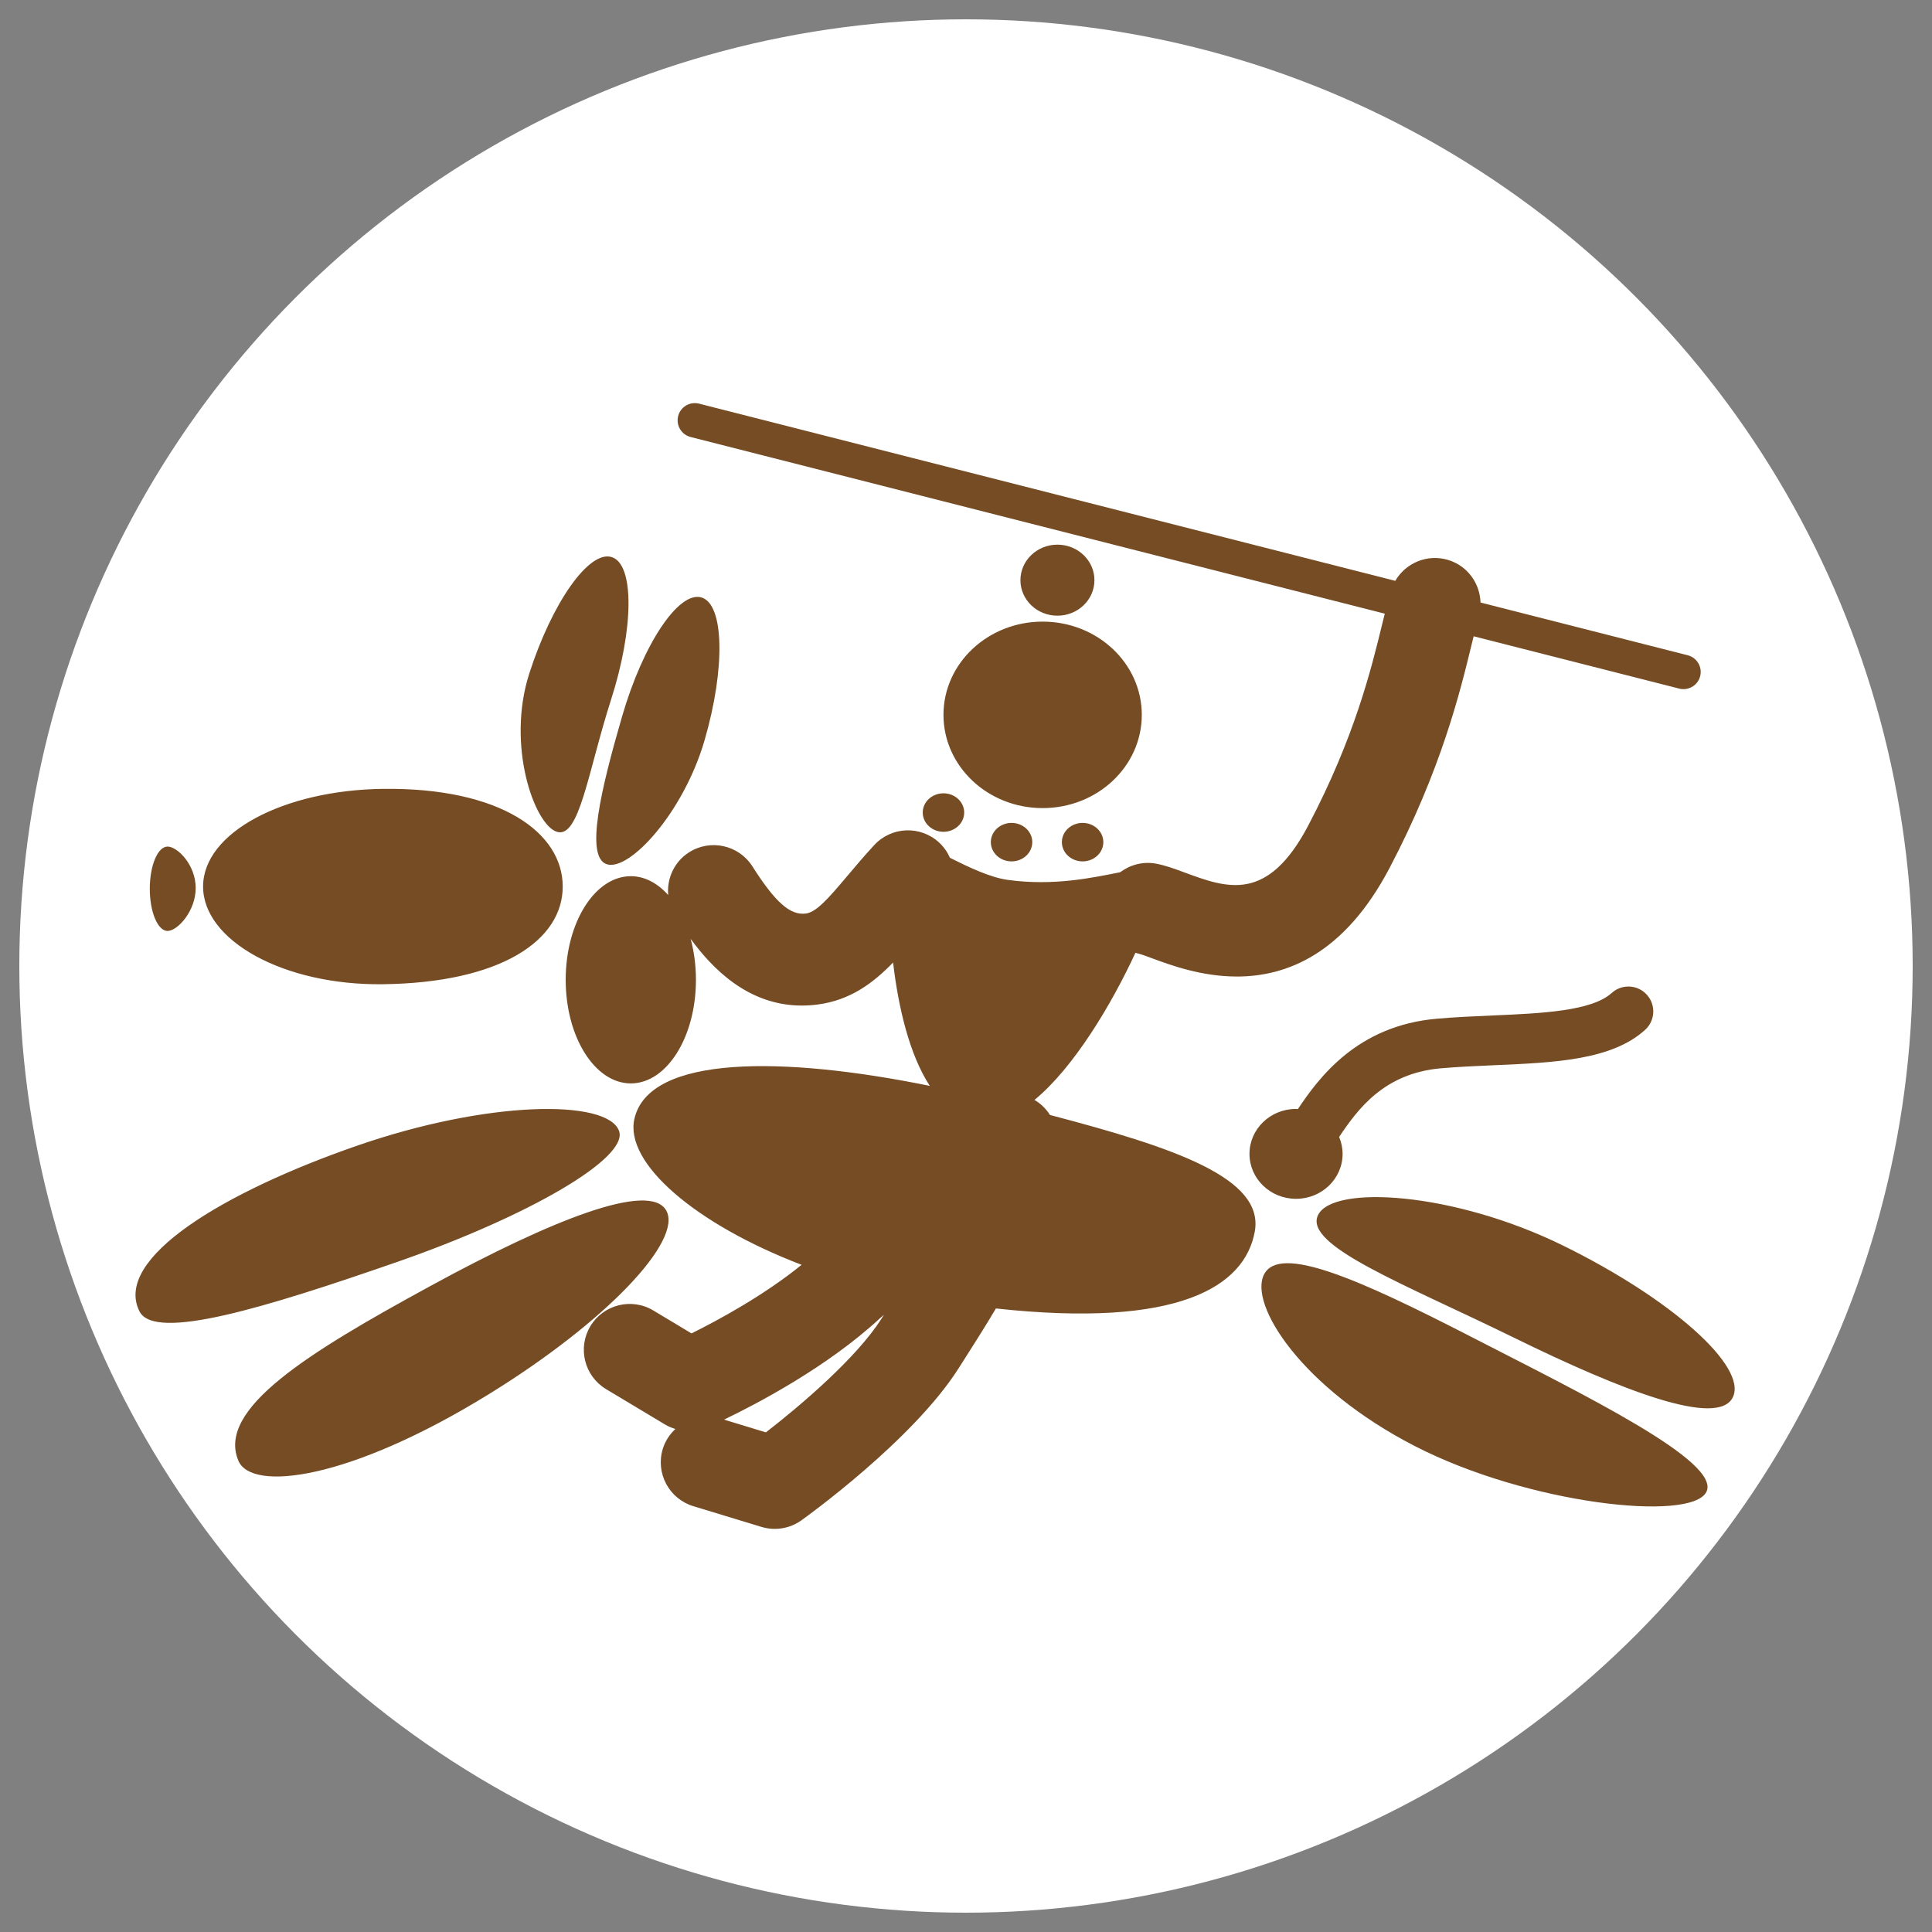
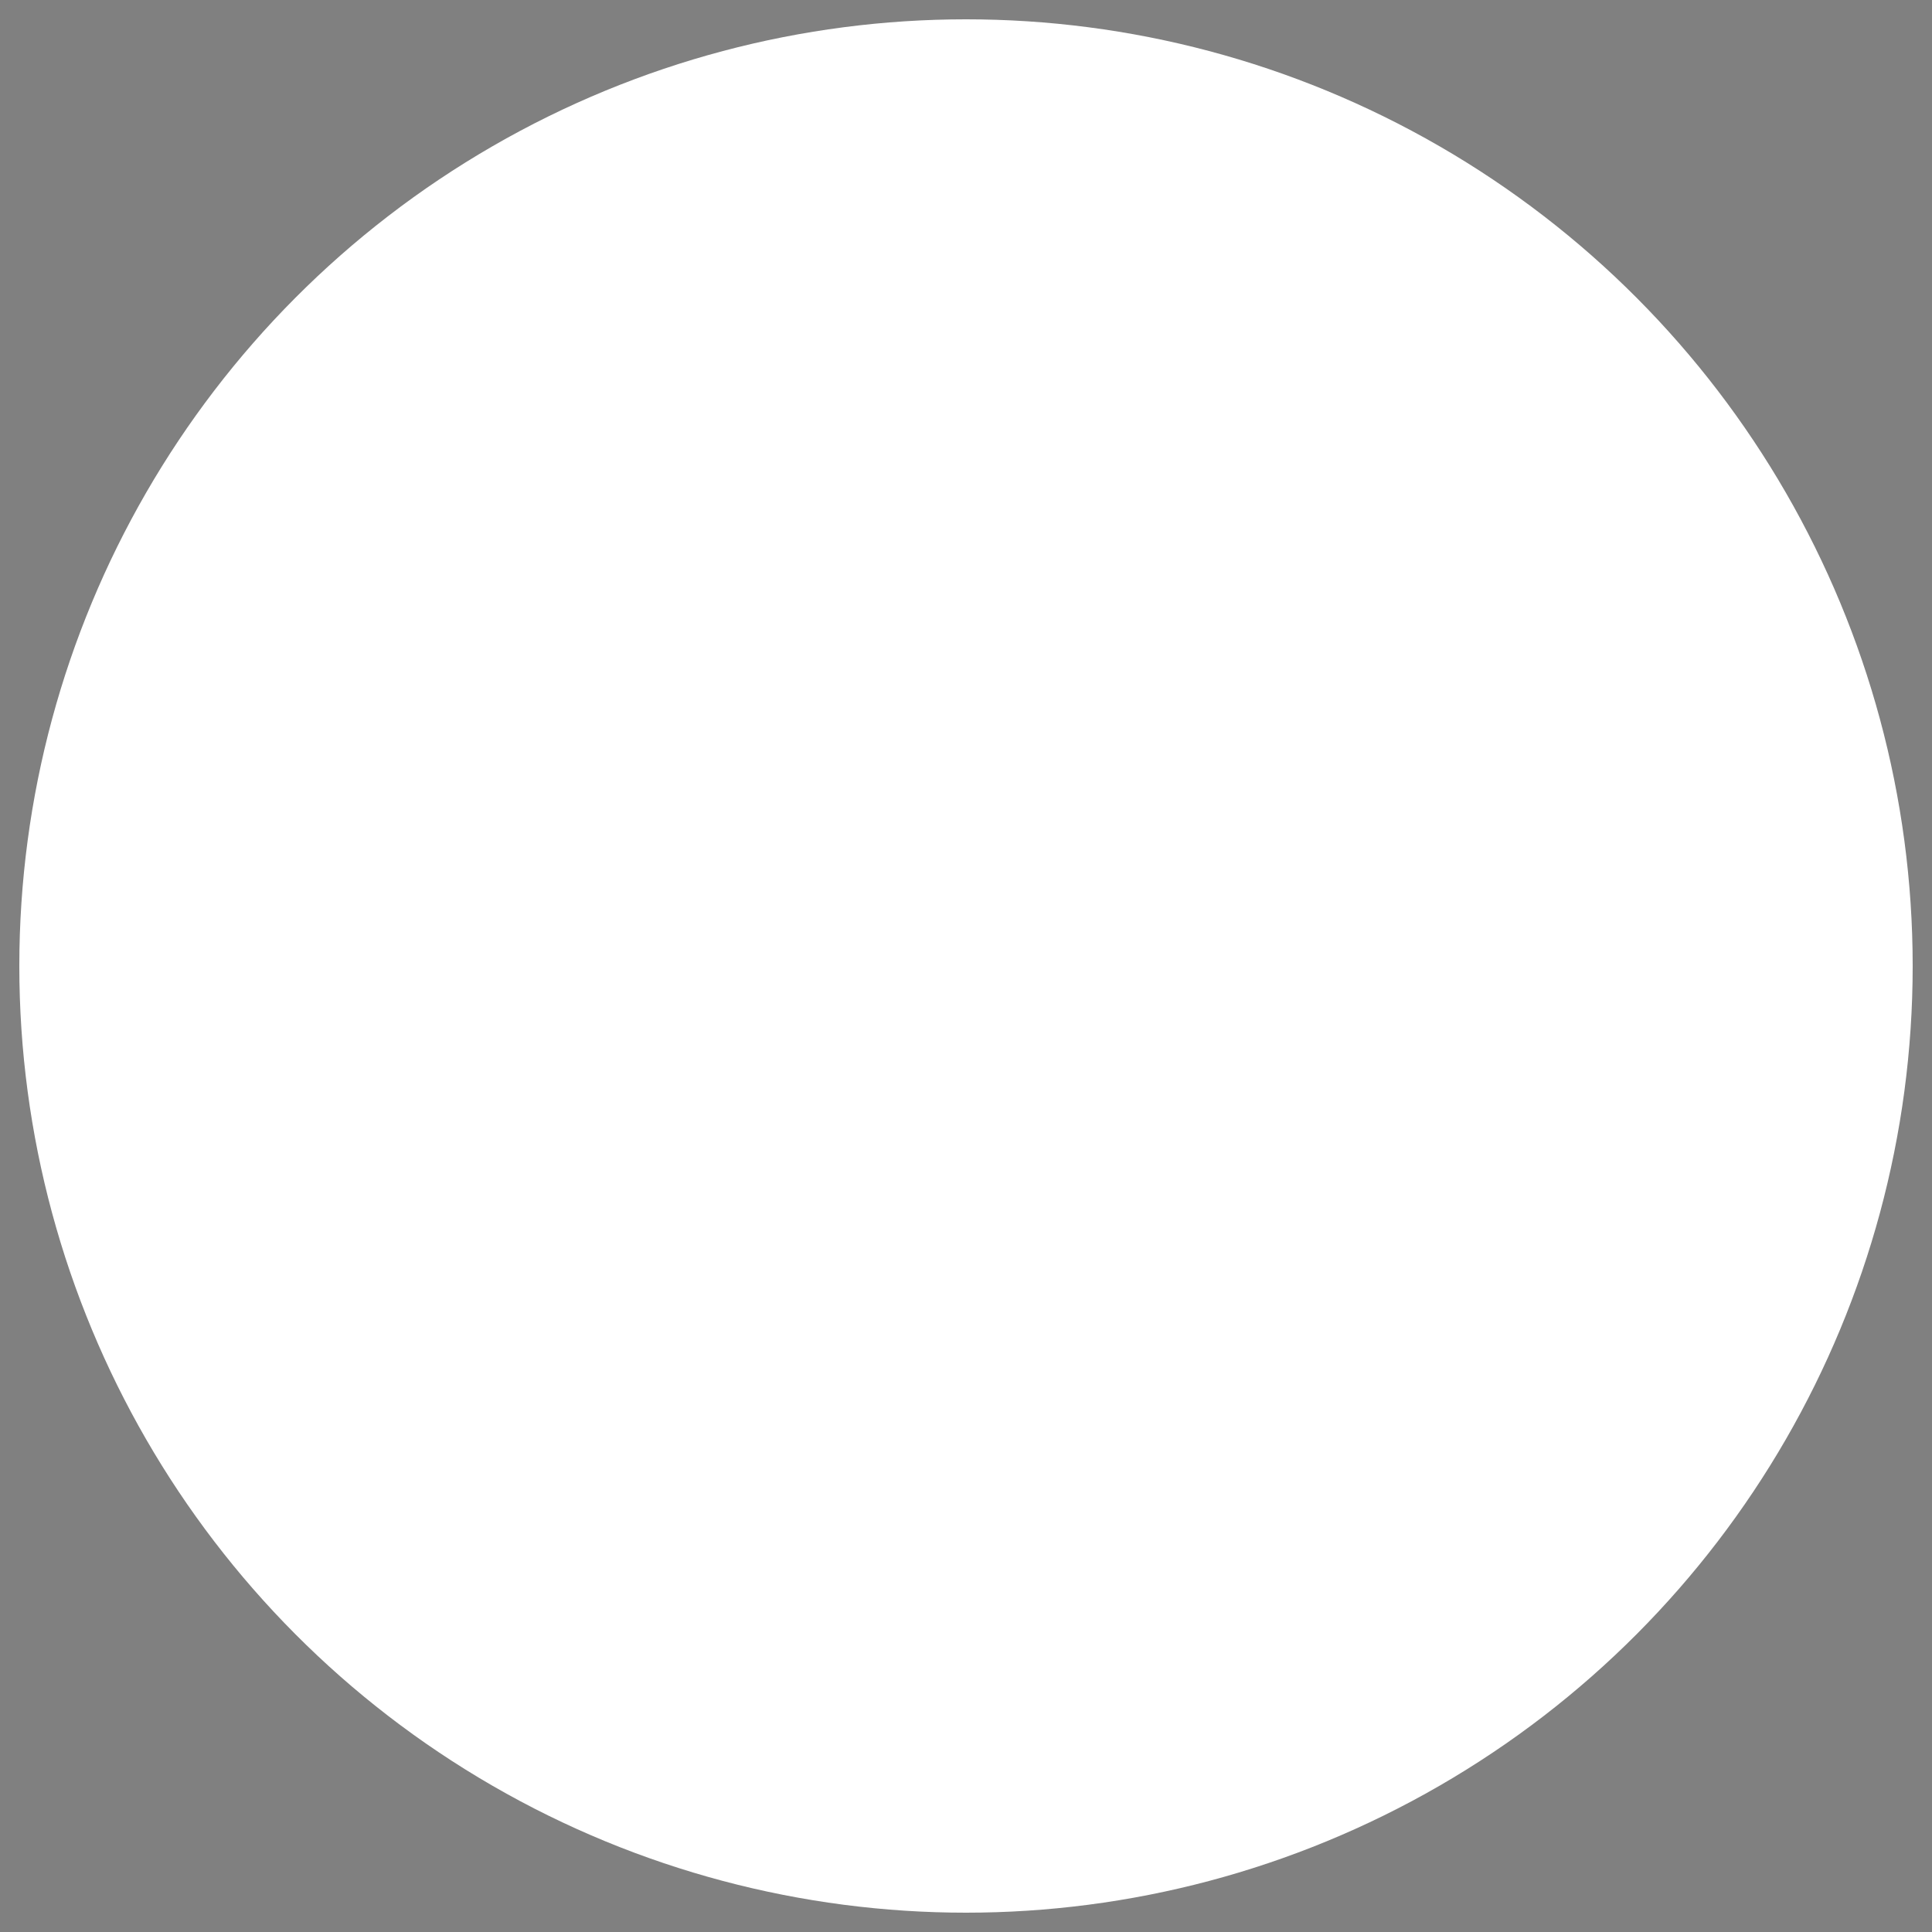
<svg xmlns="http://www.w3.org/2000/svg" version="1.1" viewBox="0 0 500 500">
  <rect x="0" y="0" width="500" height="500" fill="#808080" stroke="none" />
  <style>
@media (prefers-color-scheme: dark) { 
	.icon-front { fill: #ffaa66 }
	.icon-back-ground { fill: #000000 }
}
</style>
  <circle class="icon-back-ground" fill="#ffffff" cx="250" cy="250" r="245" />
-   <path class="icon-front" fill="#754c24" d="m 52.557,229.438 c 0,-13.961 20.838,-24.959 46.541,-25.281 30.45,-0.384 46.535,11.32 46.535,25.281 0,13.961 -16.086,24.894 -46.535,25.279 -25.703,0.323 -46.541,-11.318 -46.541,-25.279 z m -9.193,11.491 c 2.541,0 7.281,-5.079 7.281,-11.109 0,-6.032 -4.74,-10.727 -7.281,-10.727 -2.536,0 -4.597,4.887 -4.597,10.915 0,6.035 2.061,10.92 4.597,10.92 z M 144.103,215.268 c 5.84,1.874 8.063,-15.61 14.018,-34.137 5.962,-18.528 6.057,-35.071 0.216,-36.95 -5.84,-1.881 -15.403,11.619 -21.367,30.145 -5.955,18.528 1.291,39.062 7.133,40.941 z m 13.024,8.422 c 5.893,1.718 19.794,-13.446 25.222,-32.137 5.43,-18.689 5.056,-35.228 -0.828,-36.939 -5.895,-1.711 -15.08,12.051 -20.508,30.738 -5.43,18.687 -9.772,36.626 -3.886,38.338 z m 3.063,68.945 c -3.124,-8.211 -33.928,-7.885 -67.937,3.924 -34.009,11.809 -63.06,29.023 -56.164,42.812 3.928,7.854 32.598,-0.944 66.606,-12.751 34.004,-11.816 60.17,-26.958 57.496,-33.985 z m 12.258,20.691 c -4.209,-7.715 -29.547,2.292 -61.148,19.538 -31.601,17.244 -55.295,31.784 -49.595,45.192 3.438,8.075 28.775,4.982 64.839,-17.263 30.638,-18.904 50.11,-39.754 45.904,-47.467 z m 231.958,8.972 c -28.197,-13.825 -59.421,-15.747 -63.29,-7.854 -3.872,7.878 22.266,17.813 50.465,31.634 28.185,13.831 52.996,23.438 56.866,15.55 3.871,-7.888 -15.852,-25.502 -44.041,-39.33 z m -23.715,23.642 c -29.262,-15.049 -49.54,-23.938 -53.554,-16.125 -4.018,7.814 9.748,29.376 39.009,44.425 29.253,15.047 71.427,19.701 75.448,11.89 4.016,-7.812 -31.641,-25.139 -60.903,-40.189 z m -55.96,-27.193 c -2.593,14.21 -19.671,25.044 -66.99,19.882 -2.688,4.54 -5.506,8.977 -8.306,13.37 l -1.383,2.168 c -11.824,18.585 -39.477,38.455 -40.647,39.294 -2.038,1.456 -4.457,2.213 -6.901,2.213 -1.16,0 -2.323,-0.173 -3.457,-0.517 l -17.623,-5.362 c -6.272,-1.91 -9.81,-8.538 -7.902,-14.813 0.628,-2.061 1.8,-3.788 3.266,-5.165 -0.901,-0.278 -1.786,-0.622 -2.61,-1.117 l -15.322,-9.193 c -5.62,-3.374 -7.444,-10.668 -4.071,-16.291 3.376,-5.611 10.668,-7.437 16.288,-4.069 l 9.887,5.936 c 6.754,-3.347 18.643,-9.753 28.493,-17.749 -27.494,-10.531 -45.922,-26.347 -43.261,-37.823 3.843,-16.577 38.729,-16.17 76.441,-8.485 -5.259,-8.049 -8.147,-20.299 -9.503,-31.929 -5.195,5.366 -11.19,9.831 -19.676,10.891 -1.345,0.168 -2.655,0.251 -3.926,0.251 -13.92,0 -23.187,-9.6 -28.794,-17.27 0.882,3.253 1.374,6.835 1.374,10.602 0,14.806 -7.544,26.814 -16.853,26.814 -9.311,0 -16.855,-12.008 -16.855,-26.814 0,-14.803 7.544,-26.812 16.855,-26.812 3.601,0 6.934,1.813 9.674,4.877 -0.377,-4.27 1.532,-8.599 5.401,-11.059 5.528,-3.518 12.867,-1.893 16.388,3.639 5.91,9.288 9.76,12.706 13.792,12.213 2.743,-0.344 5.745,-3.763 10.813,-9.779 2.111,-2.507 4.381,-5.197 6.953,-7.968 4.46,-4.806 11.971,-5.082 16.779,-0.621 1.227,1.141 2.151,2.482 2.785,3.926 4.965,2.493 10.421,5.1 14.969,5.727 11.961,1.646 22.041,-0.588 29.089,-1.981 2.564,-1.921 5.871,-2.837 9.252,-2.225 2.393,0.434 4.687,1.283 7.342,2.265 11.079,4.092 21.54,7.959 32.113,-12.193 11.975,-22.802 16.266,-40.424 19.109,-52.083 0.237,-0.973 0.446,-1.794 0.667,-2.68 L 178.722,113.095 c -2.382,-0.609 -3.822,-3.03 -3.217,-5.413 0.605,-2.386 3.037,-3.824 5.413,-3.217 l 180.181,45.854 c 2.712,-4.666 8.353,-7.039 13.728,-5.388 4.989,1.535 8.184,6.059 8.326,11 l 53.63,13.65 c 2.384,0.609 3.826,3.03 3.219,5.414 -0.51,2.014 -2.325,3.354 -4.311,3.354 -0.363,0 -0.731,-0.043 -1.101,-0.138 l -53.207,-13.541 c -0.197,0.8 -0.387,1.556 -0.603,2.444 -2.927,12.011 -7.824,32.113 -21.154,57.501 -11.778,22.439 -26.799,28.111 -39.513,28.111 -9.166,0 -17.142,-2.944 -21.854,-4.685 -1.21,-0.448 -2.871,-1.061 -3.426,-1.189 -0.344,-0.06 -0.655,-0.192 -0.982,-0.282 -6.184,13.406 -16.008,29.786 -26.128,38.092 1.653,0.958 2.999,2.311 4.018,3.895 32.175,8.448 55.521,16.304 52.994,30.19 z m -96.708,22.677 0.735,-1.155 c -0.347,0.311 -0.698,0.598 -1.044,0.916 -13.707,12.685 -32.056,22.238 -40.34,26.211 l 10.836,3.3 c 8.789,-6.797 23.398,-19.196 29.814,-29.272 z m 16.145,-156.42 c 0,13.327 11.489,24.133 25.665,24.133 14.175,0 25.661,-10.806 25.661,-24.133 0,-13.327 -11.486,-24.129 -25.661,-24.129 -14.174,0 -25.665,10.803 -25.665,24.129 z m 39.071,-34.854 c 0,-5.077 -4.285,-9.193 -9.579,-9.193 -5.288,0 -9.574,4.118 -9.574,9.193 0,5.076 4.285,9.19 9.574,9.19 5.293,0 9.579,-4.114 9.579,-9.19 z m -44.435,60.134 c 0,2.749 2.406,4.984 5.366,4.984 2.96,0 5.362,-2.235 5.362,-4.984 0,-2.75 -2.403,-4.977 -5.362,-4.977 -2.96,0 -5.366,2.227 -5.366,4.977 z m 17.621,7.662 c 0,2.752 2.406,4.98 5.366,4.98 2.958,0 5.362,-2.228 5.362,-4.98 0,-2.75 -2.405,-4.979 -5.362,-4.979 -2.96,0 -5.366,2.23 -5.366,4.979 z m 18.388,0 c 0,2.752 2.406,4.98 5.361,4.98 2.965,0 5.366,-2.228 5.366,-4.98 0,-2.75 -2.401,-4.979 -5.366,-4.979 -2.956,0 -5.361,2.23 -5.361,4.979 z m 98.136,58.526 c 4.54,-0.394 9.275,-0.598 13.863,-0.799 15.591,-0.674 30.317,-1.316 38.946,-9.155 2.629,-2.393 2.825,-6.462 0.432,-9.097 -2.398,-2.633 -6.462,-2.826 -9.097,-0.434 -5.179,4.709 -18.226,5.273 -30.844,5.819 -4.721,0.206 -9.601,0.418 -14.414,0.838 -20.586,1.788 -30.484,15.227 -35.949,23.391 -0.166,-0.004 -0.316,-0.045 -0.477,-0.045 -6.654,0 -12.046,5.209 -12.046,11.633 0,6.424 5.392,11.633 12.046,11.633 6.654,0 12.053,-5.207 12.053,-11.633 0,-1.549 -0.327,-3.024 -0.901,-4.377 4.877,-7.283 11.681,-16.497 26.387,-17.775 z" />
</svg>